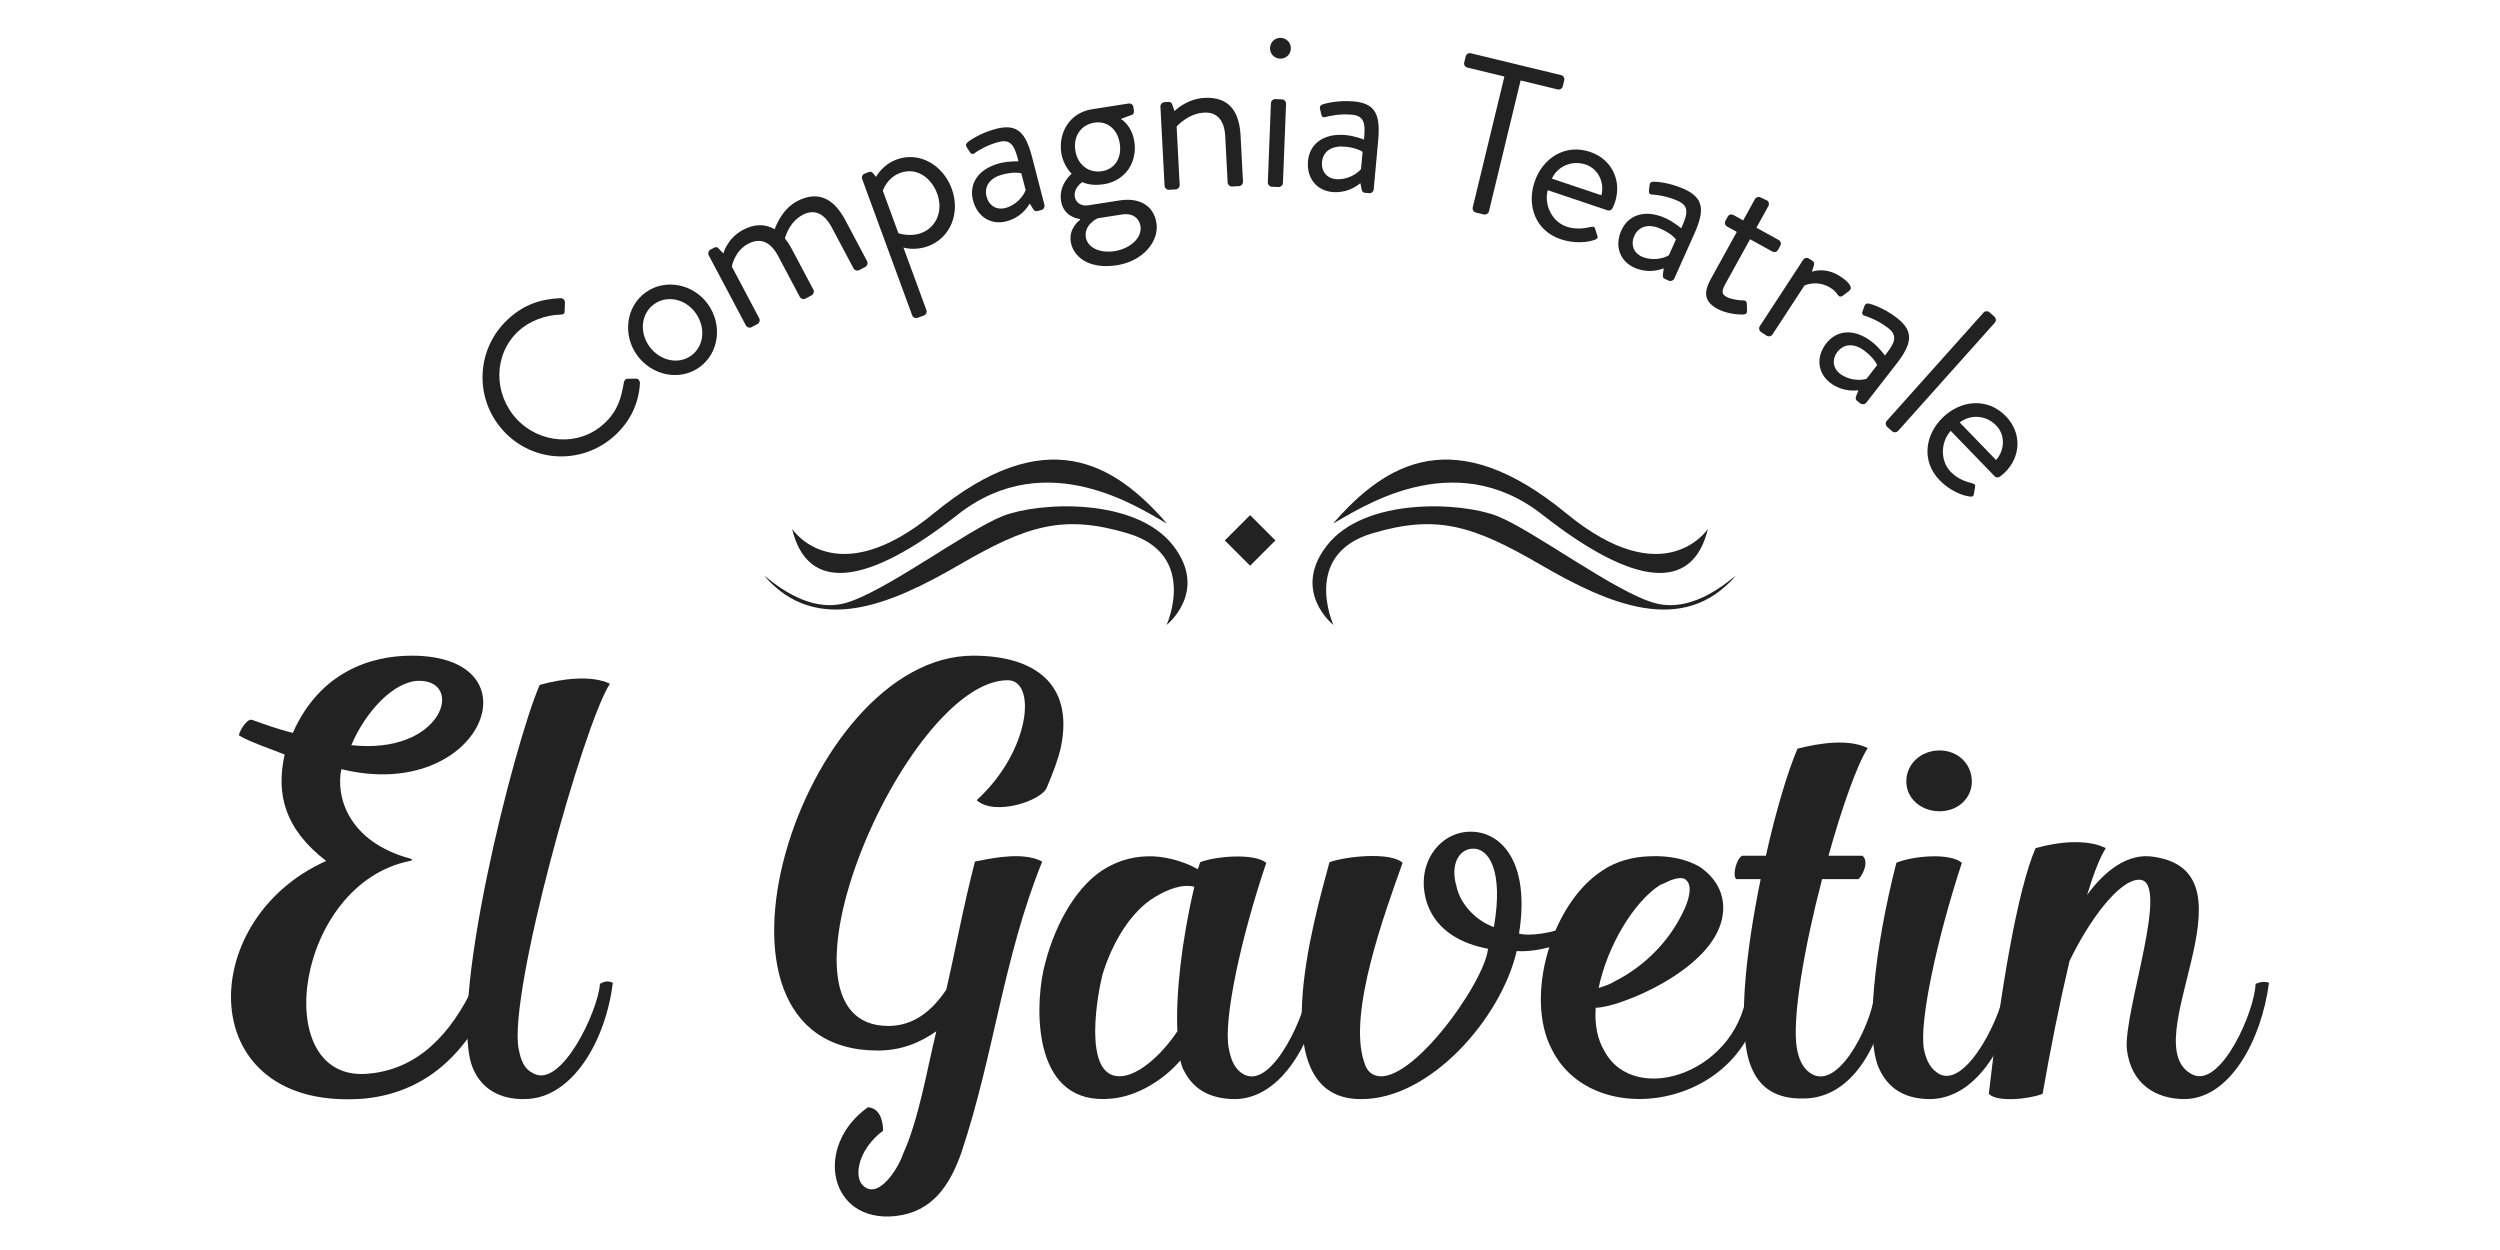
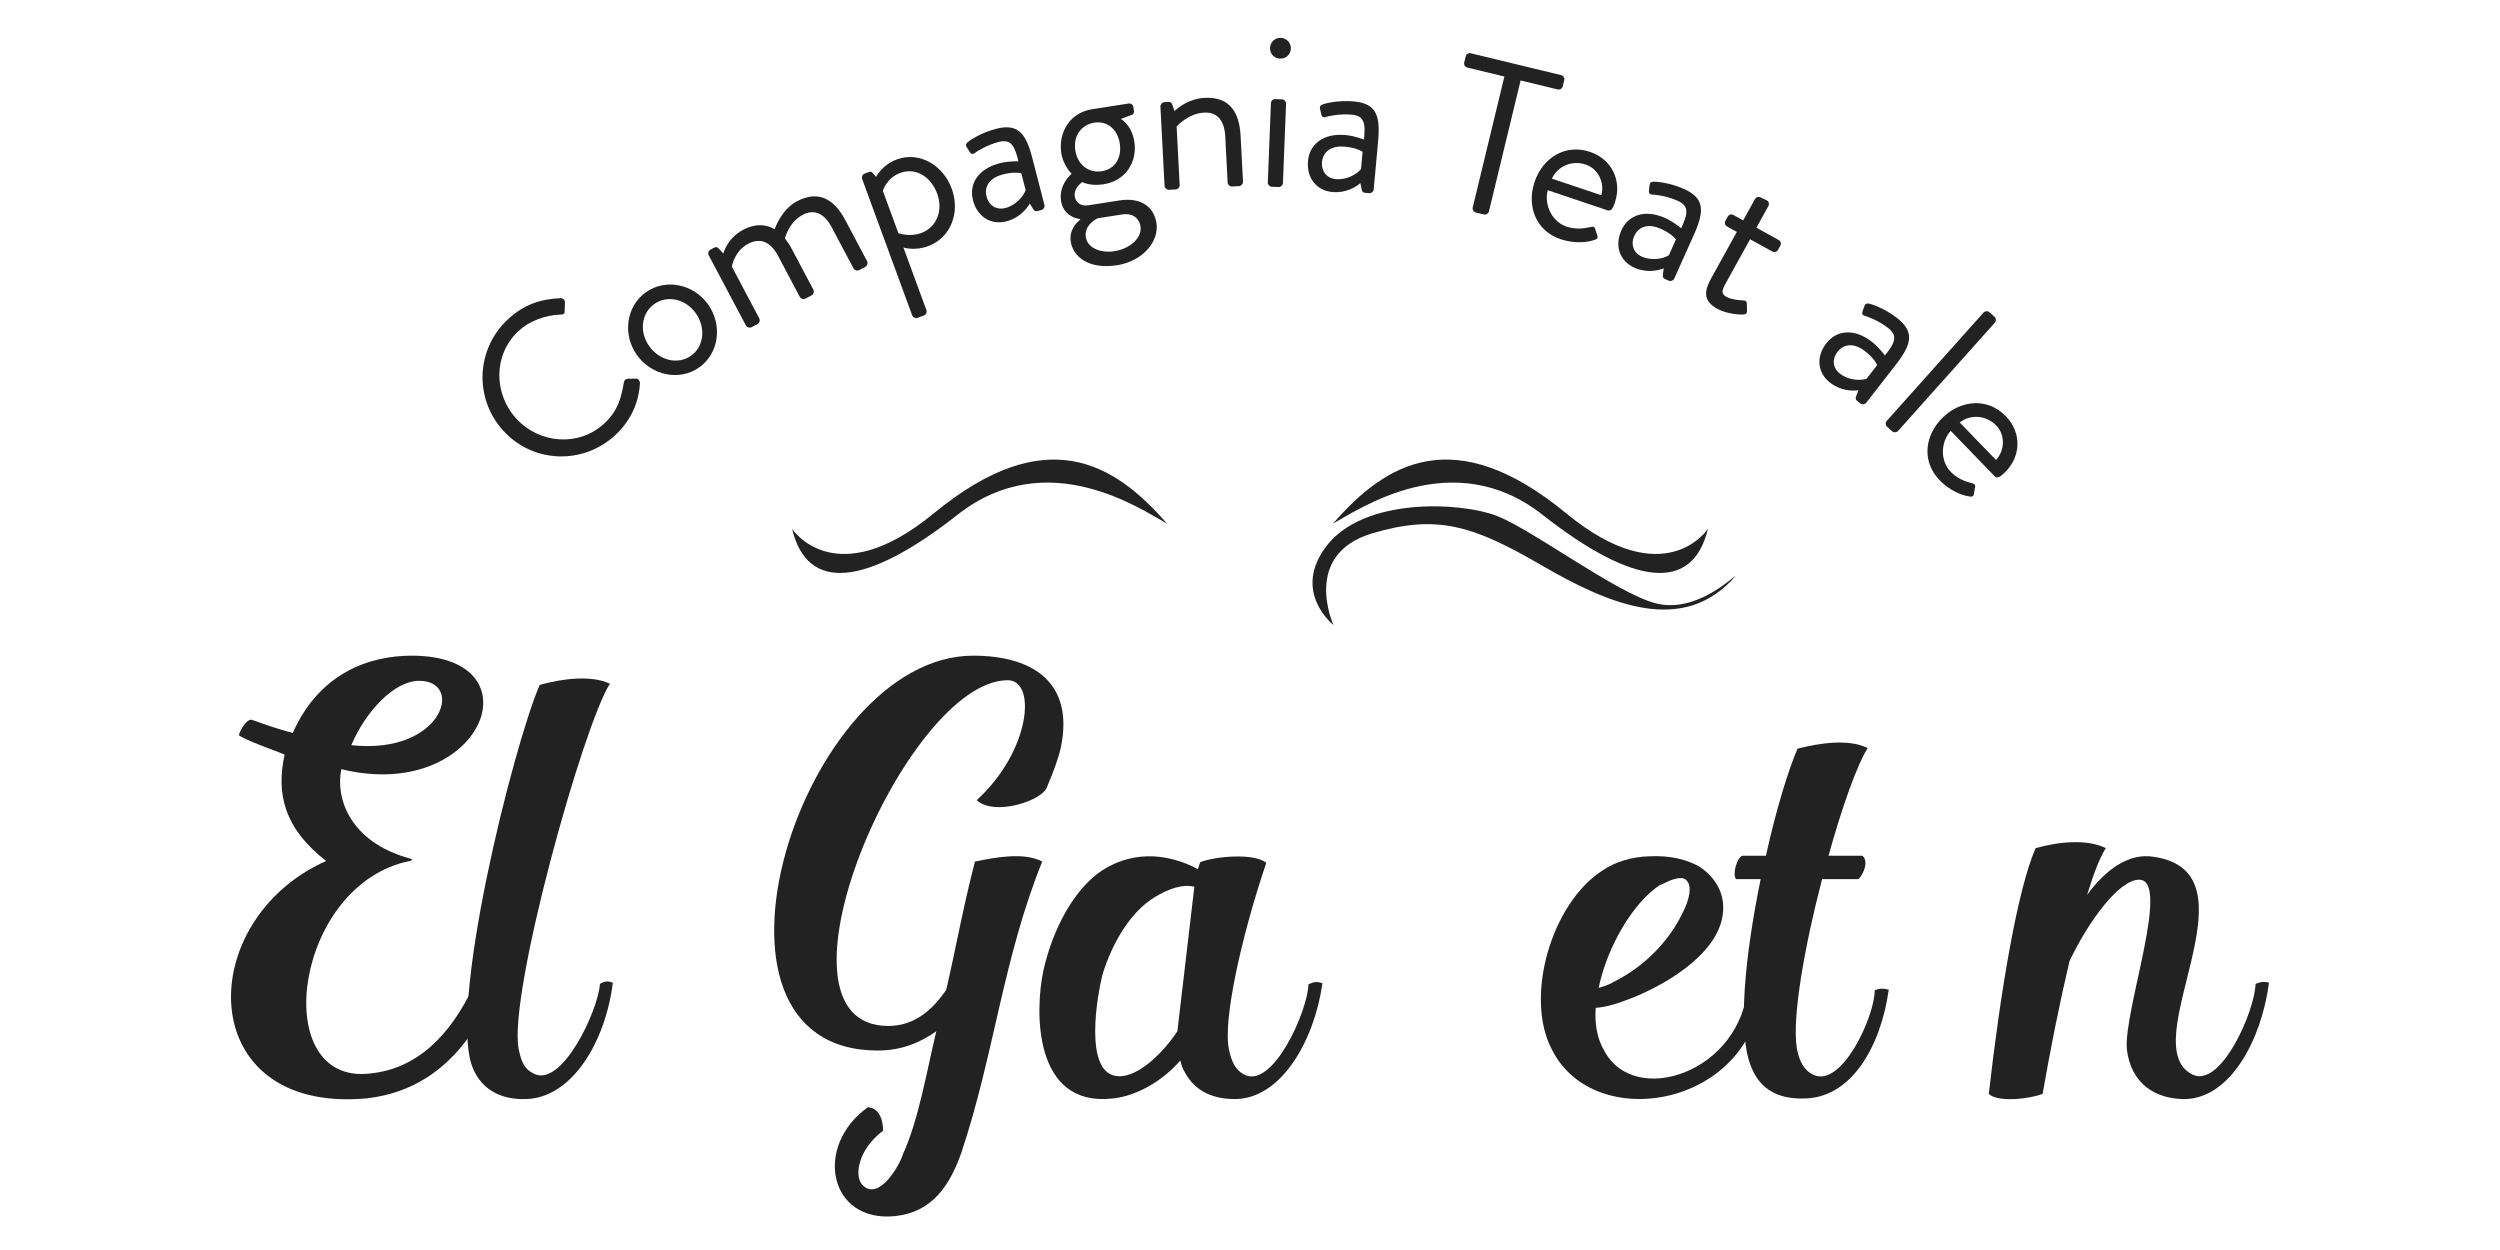
<svg xmlns="http://www.w3.org/2000/svg" version="1.1" x="0px" y="0px" width="200px" height="100px" viewBox="0 0 4000 2000" enable-background="new 0 0 4000 2000" xml:space="preserve">
  <g id="Layer_1">
    <g>
      <g>
        <path fill="#222222" d="M812.558,510.994c25.977-24.141,53.096-32.588,84.414-33.936c3.984,0.146,7.1,2.988,6.953,6.953     l-0.479,13.389c0.322,4.482-1.963,6.143-6.924,5.957c-24.111,0.869-49.531,10.127-67.002,26.367     c-40.605,37.764-39.912,100.859-2.871,140.684c36.797,39.58,99.678,44.844,140.264,7.08     c22.363-20.791,27.109-41.973,31.162-64.922c0.674-4.443,2.959-6.104,5.469-6.504l14.15-0.234     c3.506-0.361,6.328,3.711,6.211,7.188c-1.719,33.203-16.396,61.729-39.277,82.988c-51.387,47.793-130.771,45.41-178.564-5.986     C758.281,638.621,761.171,558.777,812.558,510.994z" />
        <path fill="#222222" d="M1033.115,467.791c31.641-22.725,76.416-13.359,99.541,18.867     c23.545,32.793,18.115,78.193-13.555,100.918c-31.65,22.725-76.416,13.369-99.941-19.443     C996.015,535.906,1001.464,490.525,1033.115,467.791z M1105.81,569.041c20.791-14.951,23.75-45.156,7.158-68.262     c-16.152-22.529-45.537-29.102-66.357-14.16c-20.791,14.941-23.955,44.853-7.783,67.393     C1055.4,577.107,1084.99,583.973,1105.81,569.041z" />
        <path fill="#222222" d="M1133.906,408.435c-1.65-3.105-0.342-7.373,2.764-9.023l5.898-3.115c2.813-1.484,5.01-1.074,6.953,1.084     l7.881,8.145c0,0,5.869-24.18,31.602-37.832c18.32-9.697,35.439-9.648,50.42-0.889c0.889-2.061,10.723-31.514,35.527-44.678     c35.977-19.072,60.605-1.924,77.686,30.342l34.727,65.459c1.621,3.105,0.313,7.383-2.793,9.014l-9.922,5.264     c-3.086,1.65-7.383,0.342-9.004-2.764l-34.707-65.449c-12.344-23.271-28.535-29.795-46.514-20.254     c-20.176,10.684-26.426,31.104-28.643,37.441c3.74,4.775,7.471,10.342,10.918,16.855l34.717,65.449     c1.65,3.105,0.342,7.383-2.764,9.023l-9.932,5.273c-3.105,1.641-7.373,0.322-9.023-2.773l-34.697-65.459     c-12.5-23.574-29.131-29.453-48.066-19.424c-22.012,11.67-25.977,36.426-25.977,36.426l43.896,82.832     c1.65,3.105,0.342,7.373-2.764,9.023l-9.609,5.098c-3.105,1.65-7.373,0.342-9.023-2.764L1133.906,408.435z" />
        <path fill="#222222" d="M1482.265,496.238c1.221,3.301-0.674,7.344-3.965,8.564l-10.225,3.74     c-3.291,1.211-7.354-0.664-8.574-3.965l-80.088-218.242c-1.221-3.301,0.654-7.354,3.965-8.574l6.914-2.539     c2.979-1.074,4.336-0.449,6.846,2.363l4.609,5.41c0,0,9.424-19.16,33.154-27.881c35.938-13.193,73.936,8.779,87.842,46.699     c14.17,38.574-1.729,78.828-37.988,92.129c-21.777,7.988-39.287,2.061-39.287,2.061L1482.265,496.238z M1473.681,372.947     c25.361-9.316,35.537-36.621,25.859-62.998c-9.414-25.713-32.949-42.891-59.316-33.223     c-21.436,7.861-27.686,28.506-27.686,28.506l24.912,67.92C1437.45,373.152,1455.536,379.607,1473.681,372.947z" />
        <path fill="#222222" d="M1599.491,261.189c14.629-3.77,30.049-3.037,30.049-3.037c-6.172-25.244-12.217-36.006-31.602-31.006     c-18.691,4.834-33.34,14.053-38.848,18.008c-3.037,2.236-5.527,1.064-7.324-1.729l-4.922-7.793     c-2.422-3.73-0.918-6.289,1.816-8.438c1.768-1.553,19.453-14.463,44.951-21.045c34.678-8.955,47.744,6.514,57.998,46.289     l19.502,75.469c0.869,3.398-1.396,7.246-4.795,8.125l-6.465,1.67c-3.73,0.957-5.273-0.811-7.09-3.613l-5.098-8.477     c-5.293,8.984-16.494,23.135-37.568,28.574c-23.809,6.143-46.279-6.533-53.301-33.74     C1550.116,294.617,1564.482,270.242,1599.491,261.189z M1608.573,332.82c17.002-4.385,28.896-18.691,32.461-28.691l-6.934-26.846     c-4.697-1.328-15-1.934-29.961,1.934c-19.043,4.912-30.186,17.939-25.605,35.615     C1582.04,328.426,1593.945,336.59,1608.573,332.82z" />
        <path fill="#222222" d="M1714.638,277.967c0,0-13.32-12.471-16.543-32.939c-5.049-32.246,12.979-64.57,49.043-70.225l58.604-9.18     c3.799-0.596,7.012,1.738,7.607,5.547l0.947,5.889c0.371,2.432-0.527,5.771-2.91,6.504l-18.105,6.748     c0,0,17.383,8.994,21.68,36.396c4.951,31.553-13.301,62.48-48.994,68.086c-22.207,3.477-34.316-3.506-34.316-3.506     s-14.18,9.326-12.002,23.203c1.348,8.662,8.896,16.016,21.748,13.994l49.951-7.822c29.102-4.57,54.219,6.055,58.965,36.24     c4.512,28.779-21.025,60.85-62.969,67.432c-46.484,7.285-70.527-14.531-74.092-37.422c-3.262-20.811,11.904-32.773,15.029-35.4     l-0.146-1.035c-9.395-1.016-27.109-7.48-30.469-28.994C1693.515,295.135,1714.638,277.967,1714.638,277.967z M1791.64,229.656     c-3.604-22.881-19.98-36.67-40.791-33.398c-21.152,3.311-33.906,21.66-30.322,44.541c3.584,22.891,21.348,36.455,42.51,33.135     C1783.847,270.662,1795.204,252.537,1791.64,229.656z M1783.456,401.834c22.871-3.584,44.443-20.107,41.289-40.234     c-0.693-4.492-5.615-22.207-29.893-18.398c-12.822,2.012-25.645,4.023-38.496,6.035c0,0-22.246,9.883-19.033,30.352     C1739.931,396.228,1759.863,405.545,1783.456,401.834z" />
        <path fill="#222222" d="M1856.669,170.457c-0.176-3.516,2.813-6.826,6.318-7.012l6.67-0.342c3.135-0.176,4.961,1.133,5.811,3.906     l3.721,10.703c0,0,19.014-19.619,48.125-21.133c40.654-2.129,55.723,23.799,57.607,60.254l3.867,73.965     c0.176,3.506-2.813,6.826-6.318,7.012l-11.23,0.576c-3.496,0.186-6.816-2.803-7.012-6.309l-3.838-73.965     c-1.387-26.641-13.984-38.994-33.613-37.959c-26.289,1.357-44.18,22.334-44.18,22.334l4.883,93.594     c0.176,3.506-2.813,6.826-6.318,7.012l-10.879,0.566c-3.477,0.176-6.807-2.813-6.982-6.318L1856.669,170.457z" />
        <path fill="#222222" d="M2033.486,164.949c0.156-3.496,3.418-6.543,6.934-6.406l10.879,0.439     c3.516,0.137,6.543,3.418,6.406,6.924l-5,126.953c-0.156,3.516-3.418,6.543-6.934,6.406l-10.879-0.43     c-3.486-0.127-6.543-3.418-6.406-6.924L2033.486,164.949z M2032.04,76.717c0.371-9.463,8.008-16.533,17.148-16.172     c9.473,0.371,16.563,8.018,16.172,17.49c-0.352,9.121-8.008,16.191-17.5,15.82C2038.759,93.504,2031.679,85.848,2032.04,76.717z" />
        <path fill="#222222" d="M2153.017,216.092c15.039,1.377,29.297,7.266,29.297,7.266c2.715-25.85,0.645-38.027-19.258-39.854     c-19.238-1.768-36.152,1.973-42.695,3.848c-3.613,1.084-5.566-0.869-6.309-4.111l-2.012-8.994     c-1.016-4.326,1.289-6.221,4.57-7.344c2.188-0.85,23.223-7.031,49.453-4.629c35.664,3.281,42.734,22.256,38.965,63.164     l-7.109,77.637c-0.313,3.496-3.75,6.367-7.266,6.035l-6.641-0.605c-3.848-0.352-4.688-2.549-5.449-5.791l-1.934-9.697     c-8.008,6.66-23.359,16.191-45.039,14.209c-24.473-2.256-41.367-21.777-38.789-49.756     C2095.243,230.887,2116.982,212.791,2153.017,216.092z M2137.372,286.6c17.5,1.602,33.496-7.861,40.254-16.064l2.52-27.627     c-3.965-2.832-13.438-6.875-28.848-8.281c-19.57-1.797-34.473,6.709-36.133,24.893     C2113.876,273.514,2122.314,285.223,2137.372,286.6z" />
        <path fill="#222222" d="M2407.04,122.459l-59.375-14.365c-3.75-0.908-5.742-4.639-4.922-8.047l2.402-9.902     c0.84-3.408,4.316-5.82,8.066-4.922l144.668,35c3.77,0.918,5.742,4.648,4.902,8.057l-2.383,9.902     c-0.82,3.408-4.297,5.82-8.047,4.922l-59.375-14.365l-50.664,209.492c-0.84,3.428-4.648,5.752-8.066,4.922l-12.969-3.135     c-3.418-0.82-5.742-4.639-4.922-8.037L2407.04,122.459z" />
        <path fill="#222222" d="M2544.072,243.016c34.922,11.768,51.465,46.221,39.707,81.143c-0.781,2.334-2.578,6.553-3.691,8.76     c-1.465,3.223-4.902,4.648-7.891,3.643l-95.801-32.256c-6.152,22.744,6.387,50.303,30.02,58.252     c13.965,4.707,27.09,3.184,36.289,1.113c5.547-1.094,8.105-2.1,9.531,2.461c1.113,3.34,1.973,6.221,3.086,9.561     c1.309,3.77,1.973,6.211-4.238,8.184c-10.117,3.643-31.094,6.572-54.043-1.152c-40.254-13.535-54.551-53.545-41.68-91.797     C2468.017,253.348,2503.798,229.471,2544.072,243.016z M2562.157,312.439c5.488-19.619-4.629-42.295-24.922-49.121     c-22.285-7.5-44.961,2.637-54.238,22.471L2562.157,312.439z" />
        <path fill="#222222" d="M2664.521,348.953c13.77,6.162,25.352,16.357,25.352,16.357c10.918-23.555,12.91-35.742-5.332-43.916     c-17.617-7.9-34.824-9.834-41.602-10.176c-3.77-0.146-4.98-2.607-4.648-5.928l1.016-9.15c0.449-4.414,3.223-5.479,6.68-5.469     c2.363-0.098,24.258,0.85,48.281,11.621c32.656,14.609,33.203,34.863,16.406,72.344l-31.836,71.104     c-1.426,3.203-5.605,4.795-8.809,3.359l-6.074-2.725c-3.535-1.582-3.613-3.936-3.301-7.236l1.309-9.805     c-9.746,3.721-27.324,7.764-47.168-1.133c-22.422-10.049-32.09-33.984-20.605-59.6     C2605.068,344.256,2631.513,334.178,2664.521,348.953z M2626.904,410.564c16.035,7.168,34.258,3.408,43.281-2.158l11.328-25.313     c-2.832-3.955-10.508-10.859-24.609-17.168c-17.949-8.027-34.785-4.795-42.207,11.855     C2608.954,390.584,2613.154,404.392,2626.904,410.564z" />
        <path fill="#222222" d="M2778.915,371.062l-15.664-8.652c-3.359-1.865-4.316-5.996-2.598-9.063l3.73-6.768     c1.875-3.369,5.684-4.473,9.043-2.607l15.684,8.652l18.828-34.092c1.68-3.076,5.996-4.316,9.063-2.617l10.176,4.814     c3.066,1.699,4.004,5.83,2.285,8.896l-19.18,34.707l35.645,19.688c3.359,1.865,4.473,5.684,2.598,9.063l-3.711,6.768     c-1.699,3.066-5.664,4.473-9.043,2.607l-35.645-19.688l-39.707,71.895c-6.797,12.275-5.078,16.436,1.973,20.342     c7.695,4.238,20.977,5.566,26.152,5.625c5.957,0.088,6.191,2.607,6.367,5.918l0.371,10.215c0.098,4.873-1.836,6.211-6.406,6.494     c-5.84,0.391-26.641-1.094-41.074-9.072c-24.59-13.574-20.137-30.352-9.609-49.395L2778.915,371.062z" />
-         <path fill="#222222" d="M2885.107,415.603c1.914-2.93,6.289-3.848,9.238-1.924l5.586,3.643c2.344,1.533,3.438,4.346,2.305,7.373     l-3.203,10.059c0,0,21.035-8.477,45.41,7.461c8.828,5.762,22.559,16.826,14.258,23.135l-10.059,7.686     c-3.984,2.861-6.621,1.133-8.789-1.953c-1.875-2.91-5.508-6.963-9.922-9.844c-22.324-14.59-42.773-4.463-42.773-4.463     l-51.27,78.457c-1.895,2.939-6.289,3.857-9.219,1.934l-9.121-5.947c-2.949-1.924-3.867-6.289-1.934-9.229L2885.107,415.603z" />
        <path fill="#222222" d="M2995.068,546.922c11.914,9.258,20.762,21.914,20.762,21.914c16.211-20.303,21.035-31.66,5.254-43.936     c-15.273-11.855-31.504-17.822-37.988-19.766c-3.652-1.035-4.238-3.721-3.125-6.846l3.164-8.652     c1.484-4.189,4.453-4.561,7.813-3.73c2.285,0.459,23.32,6.572,44.102,22.734c28.262,21.973,24.004,41.768-1.211,74.189     l-47.813,61.533c-2.148,2.773-6.582,3.32-9.355,1.172l-5.273-4.092c-3.027-2.373-2.598-4.678-1.484-7.822l3.613-9.209     c-10.352,1.289-28.398,1.055-45.586-12.295c-19.375-15.078-23.086-40.625-5.879-62.803     C2938.447,528.26,2966.532,524.734,2995.068,546.922z M2943.915,597.859c13.867,10.771,32.461,11.436,42.578,8.174l16.992-21.904     c-1.816-4.521-7.637-13.037-19.824-22.52c-15.527-12.07-32.656-12.92-43.867,1.494     C2931.181,574.178,2931.982,588.592,2943.915,597.859z" />
        <path fill="#222222" d="M3173.7,500.105c2.344-2.617,6.797-2.871,9.414-0.527l8.125,7.246c2.617,2.344,2.871,6.807,0.527,9.414     l-154.883,173.301c-2.363,2.607-6.816,2.861-9.434,0.527l-8.125-7.256c-2.617-2.334-2.871-6.797-0.527-9.414L3173.7,500.105z" />
        <path fill="#222222" d="M3209.423,666.004c25.586,26.484,24.473,64.688-2.012,90.293c-1.758,1.709-5.273,4.629-7.285,6.094     c-2.773,2.178-6.484,1.875-8.691-0.391l-70.254-72.637c-15.938,17.354-17.422,47.598-0.078,65.498     c10.234,10.605,22.559,15.264,31.699,17.646c5.43,1.582,8.145,1.875,7.344,6.582c-0.586,3.457-1.113,6.426-1.66,9.893     c-0.586,3.965-1.113,6.445-7.539,5.342c-10.645-1.416-30.605-8.457-47.461-25.859c-29.531-30.508-23.867-72.598,5.156-100.654     C3137.138,640.242,3179.892,635.496,3209.423,666.004z M3193.622,735.965c13.887-14.893,15.293-39.697,0.41-55.078     c-16.348-16.904-41.152-18.311-58.477-4.932L3193.622,735.965z" />
      </g>
    </g>
    <g>
      <path fill="#222222" d="M793.291,1577.891c-37.441,95.469-102.021,168.477-208.721,179.707    c-275.176,23.398-275.176-285.488-62.715-380.02c-66.445-51.465-80.488-106.699-66.445-170.332    c-23.408-9.375-54.287-19.668-72.07-29.961c-4.688,0,11.23-29.941,20.586-25.273c18.721,6.563,41.182,14.98,64.58,20.586    c43.057-97.324,124.492-123.535,190.01-123.535c206.846,0,112.314,236.797-112.324,181.582    c-9.355,43.047,10.303,116.055,110.449,143.203c4.678,1.855,2.803,2.793-0.938,3.73c-182.51,36.504-225.566,348.184-72.07,340.703    c85.176-4.688,138.525-65.527,174.092-140.391C768.017,1574.141,783.935,1574.141,793.291,1577.891z M562.109,1192.266    c146.006,15.898,181.572-102.969,108.574-102.969C630.429,1089.298,584.57,1138.907,562.109,1192.266z" />
      <path fill="#222222" d="M980.517,1572.266c-11.23,92.656-64.58,185.332-140.4,186.27c-42.119,0.918-69.258-17.793-82.363-46.816    c-43.994-92.656,64.58-521.328,105.762-615.859c36.504-10.293,83.311-15.918,112.324-1.875    c-42.119,64.59-162.861,496.074-146.016,584.043c3.74,19.668,9.365,32.773,23.398,39.316    c44.932,25.273,103.896-100.156,106.699-143.203C968.349,1569.454,973.027,1569.454,980.517,1572.266z" />
      <path fill="#222222" d="M1612.333,1088.36c-162.861,0-401.533,553.164-190.938,553.164c42.119,0,71.133-26.211,92.656-58.027    c17.783-77.676,25.273-124.473,45.859-204.98c35.576-7.48,79.561-14.961,107.646,0c-62.715,155.371-76.758,307.949-129.17,465.176    c-18.721,53.359-46.797,95.469-105.762,102.031c-106.699,11.23-131.035-112.324-43.994-174.102    c19.658,0.938,24.336,23.398,24.336,37.441c-41.182,30.898-47.734,75.82-30.889,88.926c25.273,21.523,57.1-32.754,62.715-51.484    c25.264-55.215,38.369-134.785,53.35-196.543c-25.273,17.773-55.225,30.879-93.604,30.879    c-321.973,0-122.607-631.777,152.568-631.777c99.209,0,160.986,45.859,140.391,146.016c-3.74,17.773-12.158,40.234-22.461,64.57    c-7.48,21.523-84.238,46.797-112.314,20.586C1648.837,1201.622,1659.13,1088.36,1612.333,1088.36z" />
-       <path fill="#222222" d="M2115.937,1573.204c-13.105,91.719-65.518,184.395-139.463,185.332c-43.057,0-68.32-17.793-82.363-45.879    c-2.813-4.668-3.74-9.355-5.615-15.898c-28.086,32.754-70.195,57.09-108.574,60.84    c-126.357,14.023-124.482-139.473-110.449-204.98c14.98-66.465,48.672-129.18,92.666-159.121    c21.523-14.043,44.922-22.461,73.008-23.398c25.264-0.938,56.152,6.543,81.426,20.586l3.74-11.23    c24.336-9.355,85.176-14.98,105.771,0.938c-41.182,121.68-69.268,253.652-59.902,297.637c3.74,20.605,11.23,34.629,24.336,41.191    c45.859,24.336,102.021-102.031,102.959-144.141C2102.832,1570.391,2107.519,1570.391,2115.937,1573.204z M1910.957,1418.77    c-19.658-4.688-42.119,3.75-63.643,16.836c-38.379,23.418-67.393,72.07-83.301,123.555    c-6.553,25.273-33.701,162.871,27.139,162.871c29.014,0,66.455-32.773,92.666-72.07    C1881.005,1592.852,1890.371,1505.821,1910.957,1418.77z" />
-       <path fill="#222222" d="M2513.75,1503.946c-29.023,12.168-62.715,19.648-87.051,17.773    c-25.273,108.574-139.453,237.734-248.965,236.816c-159.121,0.918-75.801-285.488-50.547-379.082    c26.211-9.355,97.344-16.836,116.992,0.938c-27.129,76.758-87.969,239.609-61.758,318.242c2.793,9.355,6.543,15.898,13.086,19.648    c52.422,31.816,179.707-144.141,185.332-200.293c-40.254-7.5-81.426-27.148-97.344-72.07    c-20.586-62.715,19.648-114.199,67.383-115.137c48.672-1.875,98.281,45.859,79.57,162.871c14.98,4.668,55.215,0,83.301-14.043    C2520.292,1480.548,2518.437,1502.071,2513.75,1503.946z M2355.566,1357.93c-20.586,0.938-35.566,24.336-25.273,59.902    c5.625,28.086,30.898,55.215,59.902,65.527C2406.113,1392.559,2381.777,1356.055,2355.566,1357.93z" />
+       <path fill="#222222" d="M2115.937,1573.204c-13.105,91.719-65.518,184.395-139.463,185.332c-43.057,0-68.32-17.793-82.363-45.879    c-2.813-4.668-3.74-9.355-5.615-15.898c-28.086,32.754-70.195,57.09-108.574,60.84    c-126.357,14.023-124.482-139.473-110.449-204.98c14.98-66.465,48.672-129.18,92.666-159.121    c21.523-14.043,44.922-22.461,73.008-23.398c25.264-0.938,56.152,6.543,81.426,20.586l3.74-11.23    c24.336-9.355,85.176-14.98,105.771,0.938c-41.182,121.68-69.268,253.652-59.902,297.637c3.74,20.605,11.23,34.629,24.336,41.191    c45.859,24.336,102.021-102.031,102.959-144.141C2102.832,1570.391,2107.519,1570.391,2115.937,1573.204z M1910.957,1418.77    c-19.658-4.688-42.119,3.75-63.643,16.836c-38.379,23.418-67.393,72.07-83.301,123.555    c-6.553,25.273-33.701,162.871,27.139,162.871c29.014,0,66.455-32.773,92.666-72.07    z" />
      <path fill="#222222" d="M2818.925,1575.079c-7.5,194.688-267.695,242.422-336.016,103.887    c-43.984-83.301-0.938-233.984,81.426-286.406c20.586-14.043,46.797-21.523,73.945-22.461    c34.629-1.875,61.777,5.605,81.426,16.855c24.336,16.836,37.441,39.297,37.441,65.508c0,68.32-86.113,119.805-143.203,143.203    c-23.398,9.355-43.984,15.918-60.84,16.855c-1.875,27.129,2.813,50.527,14.043,69.258    c48.672,90.781,219.941,33.691,229.316-105.762C2806.757,1572.266,2811.425,1572.266,2818.925,1575.079z M2557.792,1580.684    c9.355-2.793,17.773-5.605,25.254-10.293c46.816-23.398,86.113-62.715,108.574-108.574c12.168-23.398,15.918-44.922,6.563-53.34    c-3.75-4.688-12.168-4.688-25.273,0c-4.688,1.875-11.23,5.605-16.855,7.48C2613.945,1443.106,2571.816,1513.302,2557.792,1580.684    z" />
      <path fill="#222222" d="M3022.031,1583.497c-13.105,92.656-60.84,174.102-136.66,174.102    c-43.047,0.938-68.32-16.855-81.426-45.879c-26.211-54.277-11.23-186.25,13.105-305.117c-13.105,0-27.148,0-39.316,0    c-6.543-7.48,1.875-35.566,10.293-37.441c12.168,0,24.336,0,37.441,0c15.918-72.07,35.566-136.66,50.547-171.289    c36.504-9.355,82.363-15.898,112.305-0.938c-16.836,26.211-41.172,94.551-62.695,172.227c17.773,0,35.566,0,54.277,0    c12.168,10.293-1.875,34.629-6.543,37.441c-18.73,0-37.441,0-58.027,0c-28.086,107.637-48.672,223.691-40.254,271.426    c3.75,20.605,12.168,34.629,25.273,41.191c45.859,23.398,99.199-92.656,99.199-134.785    C3008.925,1580.684,3014.531,1581.622,3022.031,1583.497z" />
-       <path fill="#222222" d="M3229.804,1572.266c-13.086,92.656-65.508,185.332-141.328,186.27c-42.109,0-67.383-17.793-81.426-47.734    c-23.398-47.754-8.418-191.875,27.148-330.41c24.336-10.293,84.238-16.836,104.824,0c-40.254,122.617-68.32,254.59-60.84,297.637    c3.75,19.668,11.23,32.773,24.336,40.254c44.922,24.336,104.824-101.094,105.762-144.141    C3216.718,1569.454,3221.386,1569.454,3229.804,1572.266z M3050.097,1250.294c0-28.086,23.418-49.609,53.359-49.609    c29.023,0,51.484,21.523,51.484,49.609c0,27.148-22.461,47.734-51.484,47.734    C3073.515,1298.028,3050.097,1277.442,3050.097,1250.294z" />
      <path fill="#222222" d="M3630.41,1572.266c-12.148,92.656-62.695,185.332-134.766,186.27c-46.797,0-86.113-24.336-92.676-79.57    c-5.605-60.84,71.152-271.426,19.668-271.426c-32.754,0-81.426,67.383-111.387,130.098    c-15.918,67.383-30.879,142.266-43.047,212.461c-20.605,8.438-73.008,14.043-86.113,0    c18.711-164.727,45.859-326.66,74.883-393.105c36.504-10.293,82.363-14.98,112.305,0c-9.355,14.98-18.711,38.379-29.941,74.883    c28.066-38.379,65.508-68.32,107.637-60.84c172.207,26.211-34.629,300.449,60.84,348.184    c45.859,22.461,100.137-102.031,101.074-145.078C3618.261,1570.391,3622.929,1570.391,3630.41,1572.266z" />
    </g>
  </g>
  <g id="Layer_2">
    <g>
      <path fill-rule="evenodd" clip-rule="evenodd" fill="#222222" d="M1267.365,846.21c0,0,68.642,105.077,226.607-24.83    c178.96-147.163,288.476-81.144,373.161,16.31c-39.939-21.577-190.985-127.21-334.897-14.222    C1385.91,938.372,1291.77,948.471,1267.365,846.21z" />
-       <path fill-rule="evenodd" clip-rule="evenodd" fill="#222222" d="M1866.492,1000c0,0,51.479-112.672-61.834-146.579    c-103.595-30.924-161.328-12.721-270.006,50.388c-108.681,63.131-228.123,114.904-312.205,17.063    c9.37,6.092,66.119,60.415,128.425,44.443c62.309-15.972,196.547-117.429,254.047-139.834    c57.574-22.379,212.373-30.34,272.544,47.987C1933.93,946.965,1866.492,1000,1866.492,1000z" />
    </g>
    <g>
      <path fill-rule="evenodd" clip-rule="evenodd" fill="#222222" d="M2732.635,846.21c0,0-68.642,105.077-226.607-24.83    c-178.96-147.163-288.476-81.144-373.161,16.31c39.939-21.577,190.985-127.21,334.897-14.222    C2614.09,938.372,2708.23,948.471,2732.635,846.21z" />
      <path fill-rule="evenodd" clip-rule="evenodd" fill="#222222" d="M2133.508,1000c0,0-51.479-112.672,61.834-146.579    c103.595-30.924,161.328-12.721,270.006,50.388c108.681,63.131,228.123,114.904,312.205,17.063    c-9.37,6.092-66.119,60.415-128.425,44.443c-62.309-15.972-196.547-117.429-254.047-139.834    c-57.574-22.379-212.373-30.34-272.544,47.987C2066.07,946.965,2133.508,1000,2133.508,1000z" />
    </g>
  </g>
  <g id="Layer_3">
-     <rect x="1971.862" y="835.932" transform="matrix(0.707 -0.707 0.707 0.707 -25.41 1667.794)" fill-rule="evenodd" clip-rule="evenodd" fill="#222222" width="57.276" height="57.276" />
-   </g>
+     </g>
</svg>